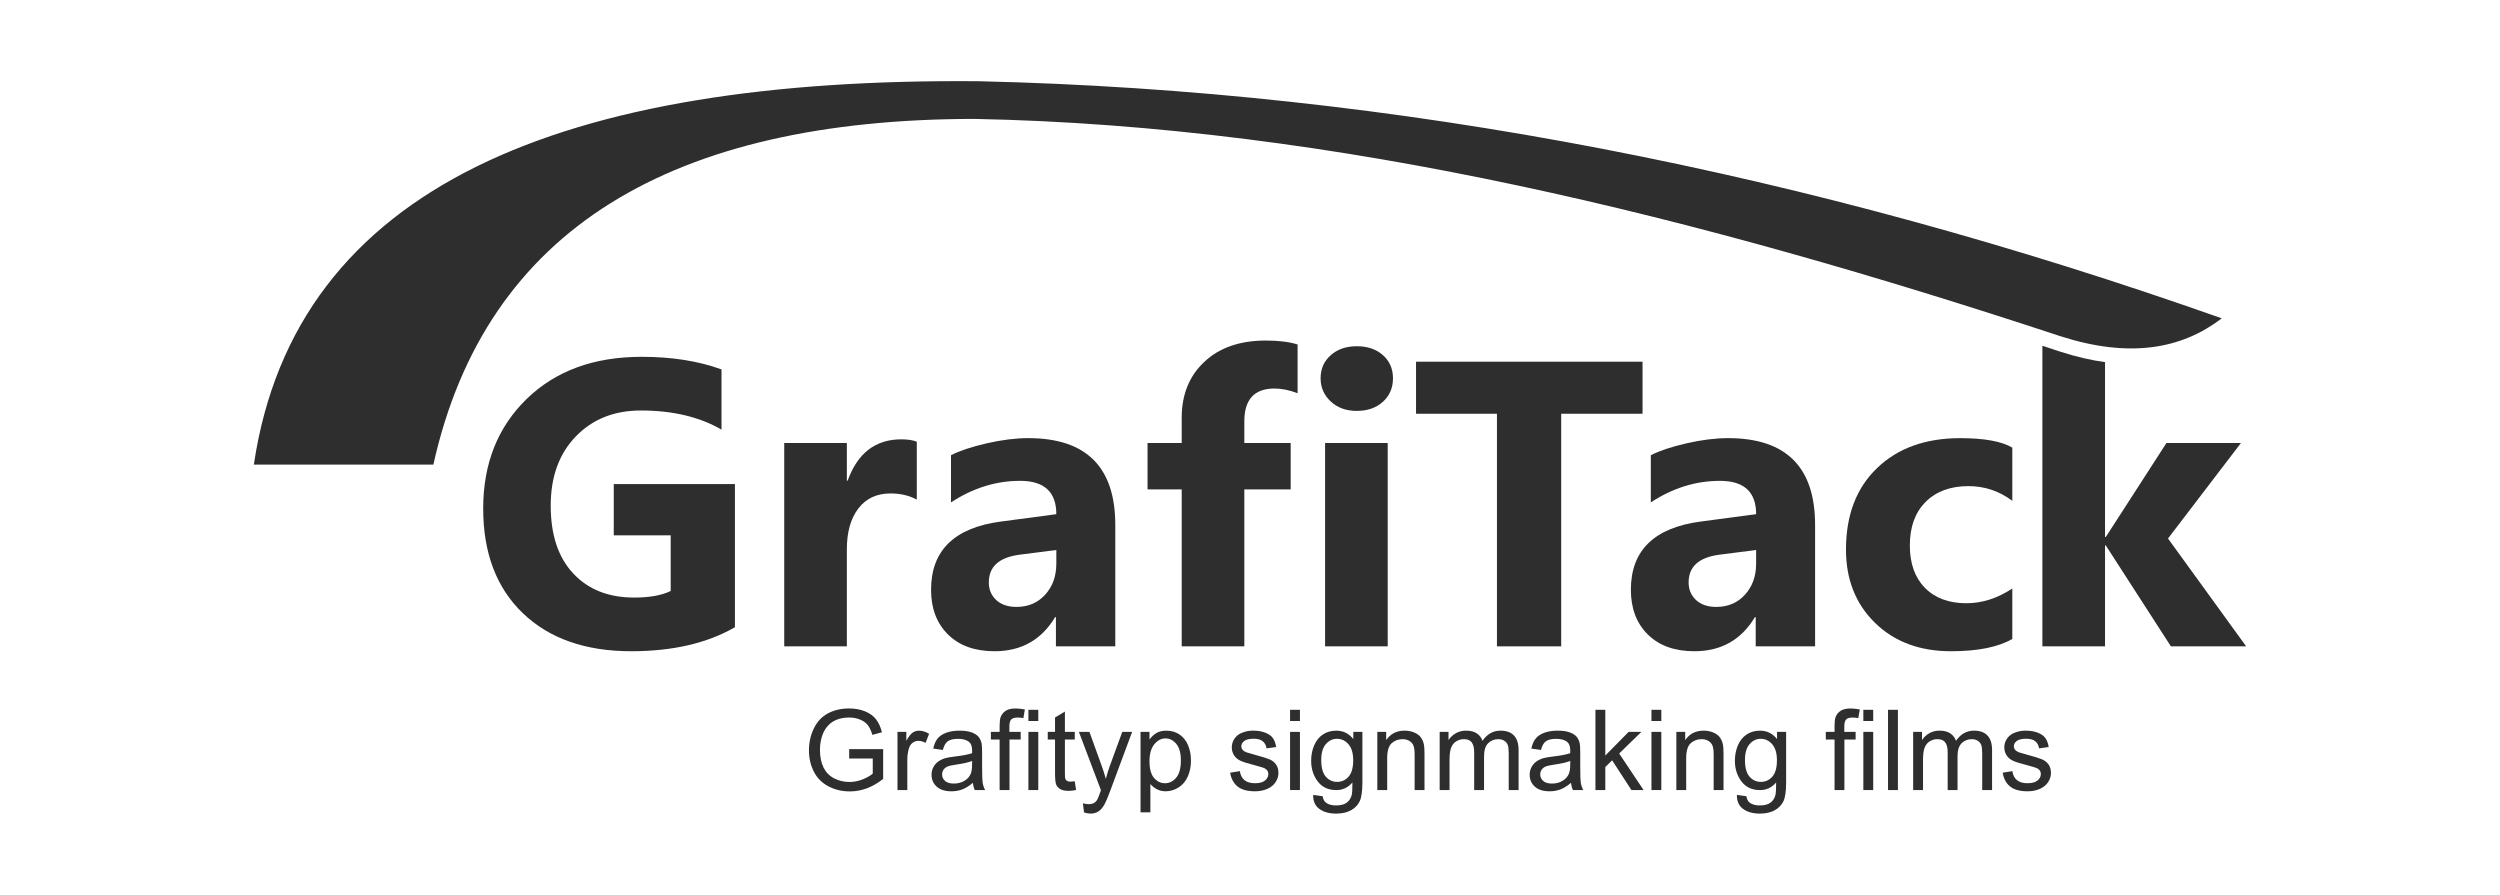
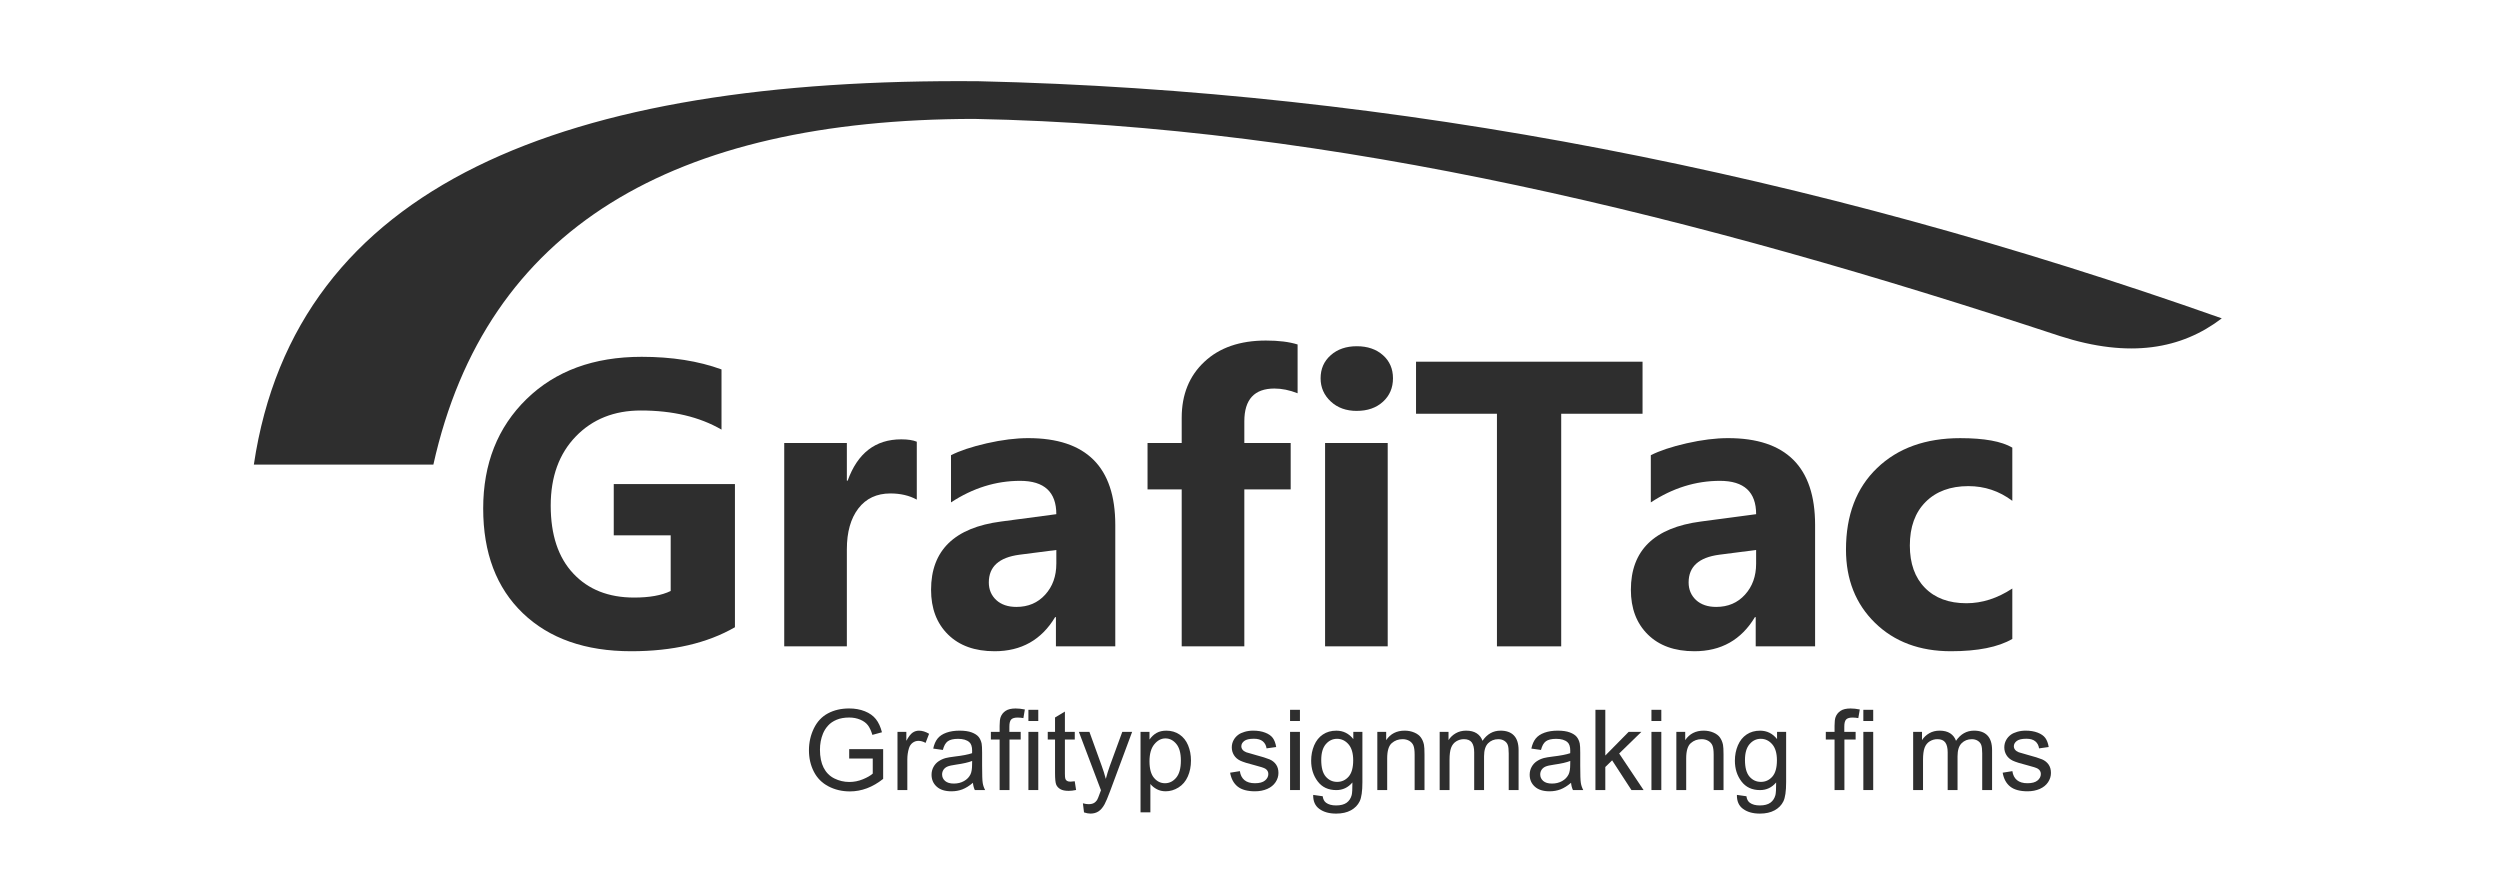
<svg xmlns="http://www.w3.org/2000/svg" xml:space="preserve" width="42.958mm" height="15.375mm" version="1.1" style="shape-rendering:geometricPrecision; text-rendering:geometricPrecision; image-rendering:optimizeQuality; fill-rule:evenodd; clip-rule:evenodd" viewBox="0 0 1405.9 503.17">
  <defs>
    <style type="text/css">
   
    .fil0 {fill:none}
    .fil2 {fill:#2E2E2E}
    .fil1 {fill:#2E2E2E;fill-rule:nonzero}
   
  </style>
  </defs>
  <g id="Layer_x0020_1">
    <rect class="fil0" x="-0" width="1405.9" height="503.17" />
    <g id="_2205828001296">
      <g id="_775161692704">
        <path class="fil1" d="M413.3 352.73c-15.63,9 -35.07,13.49 -58.32,13.49 -25.77,0 -46.08,-7.13 -60.95,-21.38 -14.86,-14.26 -22.3,-33.89 -22.3,-58.89 0,-25.16 8.12,-45.66 24.36,-61.52 16.24,-15.85 37.81,-23.78 64.76,-23.78 17,0 31.94,2.36 44.9,7.09l0 33.85c-12.35,-7.16 -27.48,-10.75 -45.36,-10.75 -14.94,0 -27.14,4.84 -36.55,14.56 -9.42,9.72 -14.14,22.72 -14.14,38.92 0,16.46 4.23,29.2 12.69,38.19 8.42,9.03 19.86,13.53 34.23,13.53 8.61,0 15.47,-1.22 20.55,-3.7l0 -31.29 -32.02 0 0 -28.82 68.15 0 0 80.5 0 0z" />
        <path class="fil1" d="M515.57 280.96c-4.23,-2.32 -9.19,-3.47 -14.86,-3.47 -7.66,0 -13.68,2.82 -17.99,8.42 -4.31,5.64 -6.48,13.26 -6.48,22.94l0 54.62 -35.22 0 0 -114.35 35.22 0 0 21.19 0.45 0c5.57,-15.51 15.63,-23.25 30.15,-23.25 3.73,0 6.63,0.46 8.73,1.34l0 32.55 0 0z" />
        <path class="fil1" d="M627.2 363.48l-33.39 0 0 -16.43 -0.46 0c-7.66,12.77 -18.98,19.17 -34.04,19.17 -11.09,0 -19.82,-3.13 -26.19,-9.42 -6.37,-6.29 -9.53,-14.67 -9.53,-25.15 0,-22.15 13.15,-34.95 39.41,-38.38l31.03 -4.12c0,-12.5 -6.78,-18.75 -20.35,-18.75 -13.61,0 -26.56,4.04 -38.88,12.12l0 -26.53c4.92,-2.51 11.62,-4.76 20.16,-6.71 8.54,-1.94 16.31,-2.9 23.29,-2.9 32.63,0 48.94,16.28 48.94,48.79l0 68.3 0 0zm-33.16 -46.46l0 -7.74 -20.78 2.67c-11.47,1.53 -17.19,6.71 -17.19,15.59 0,4 1.41,7.32 4.19,9.91 2.78,2.55 6.56,3.85 11.32,3.85 6.63,0 12.04,-2.29 16.2,-6.9 4.16,-4.57 6.25,-10.36 6.25,-17.38z" />
        <path class="fil1" d="M729.73 221.16c-4.54,-1.79 -8.88,-2.67 -13.04,-2.67 -11.28,0 -16.93,6.14 -16.93,18.44l0 12.2 26.07 0 0 26.07 -26.07 0 0 88.28 -35.22 0 0 -88.28 -19.21 0 0 -26.07 19.21 0 0 -14.18c0,-13.04 4.23,-23.52 12.73,-31.48 8.46,-7.97 20.01,-11.97 34.61,-11.97 7.13,0 13.07,0.72 17.84,2.21l0 27.44 0 0z" />
        <path class="fil1" d="M763.01 231.07c-5.95,0 -10.86,-1.75 -14.64,-5.3 -3.81,-3.54 -5.72,-7.89 -5.72,-13.04 0,-5.3 1.9,-9.64 5.72,-13 3.77,-3.35 8.69,-5.03 14.64,-5.03 6.02,0 10.94,1.68 14.71,5.03 3.77,3.35 5.64,7.7 5.64,13 0,5.33 -1.87,9.76 -5.64,13.19 -3.77,3.43 -8.69,5.14 -14.71,5.14l0 0zm17.38 132.41l-35.22 0 0 -114.35 35.22 0 0 114.35z" />
        <polygon class="fil1" points="923.7,232.67 877.96,232.67 877.96,363.48 841.82,363.48 841.82,232.67 796.32,232.67 796.32,203.4 923.7,203.4 " />
        <path class="fil1" d="M1020.73 363.48l-33.39 0 0 -16.43 -0.45 0c-7.66,12.77 -18.98,19.17 -34.04,19.17 -11.09,0 -19.82,-3.13 -26.18,-9.42 -6.37,-6.29 -9.53,-14.67 -9.53,-25.15 0,-22.15 13.15,-34.95 39.41,-38.38l31.03 -4.12c0,-12.5 -6.78,-18.75 -20.35,-18.75 -13.61,0 -26.57,4.04 -38.88,12.12l0 -26.53c4.92,-2.51 11.62,-4.76 20.16,-6.71 8.54,-1.94 16.31,-2.9 23.29,-2.9 32.63,0 48.94,16.28 48.94,48.79l0 68.3 0 0zm-33.16 -46.46l0 -7.74 -20.77 2.67c-11.47,1.53 -17.19,6.71 -17.19,15.59 0,4 1.41,7.32 4.19,9.91 2.79,2.55 6.56,3.85 11.32,3.85 6.63,0 12.04,-2.29 16.2,-6.9 4.15,-4.57 6.25,-10.36 6.25,-17.38z" />
        <path class="fil1" d="M1131.64 359.32c-7.97,4.61 -19.48,6.9 -34.53,6.9 -17.57,0 -31.83,-5.34 -42.69,-15.97 -10.86,-10.63 -16.31,-24.36 -16.31,-41.16 0,-19.4 5.83,-34.72 17.5,-45.89 11.66,-11.21 27.25,-16.81 46.77,-16.81 13.49,0 23.25,1.79 29.27,5.33l0 29.92c-7.36,-5.53 -15.59,-8.27 -24.7,-8.27 -10.1,0 -18.14,2.97 -24.05,8.88 -5.91,5.91 -8.88,14.07 -8.88,24.51 0,10.1 2.82,18.07 8.5,23.82 5.64,5.75 13.42,8.65 23.33,8.65 8.8,0 17.38,-2.75 25.8,-8.27l0 28.36 0 0z" />
-         <path class="fil2" d="M1263.15 363.48l-42.32 0 -36.6 -56.73 -0.45 0 0 56.73 -35.23 0 0 -169.03 9.92 3.27c8.94,2.88 17.36,4.83 25.31,5.92l0 98.31 0.45 0 34.09 -52.84 41.9 0 -41.02 53.72 43.96 60.66z" />
        <path class="fil1" d="M477.55 426.58l0 -5.3 19.1 0 0 16.73c-2.93,2.33 -5.96,4.1 -9.08,5.27 -3.12,1.18 -6.33,1.77 -9.61,1.77 -4.43,0 -8.46,-0.95 -12.08,-2.85 -3.61,-1.89 -6.36,-4.64 -8.19,-8.23 -1.85,-3.59 -2.77,-7.61 -2.77,-12.03 0,-4.39 0.91,-8.49 2.75,-12.3 1.84,-3.8 4.47,-6.63 7.92,-8.47 3.45,-1.85 7.42,-2.77 11.92,-2.77 3.26,0 6.21,0.52 8.85,1.58 2.64,1.06 4.71,2.53 6.2,4.41 1.5,1.89 2.64,4.36 3.42,7.4l-5.39 1.47c-0.68,-2.29 -1.53,-4.1 -2.52,-5.42 -1.01,-1.32 -2.44,-2.37 -4.31,-3.15 -1.86,-0.79 -3.93,-1.19 -6.21,-1.19 -2.72,0 -5.08,0.42 -7.07,1.25 -1.99,0.83 -3.58,1.92 -4.81,3.29 -1.22,1.35 -2.17,2.85 -2.84,4.46 -1.15,2.81 -1.72,5.83 -1.72,9.1 0,4.03 0.69,7.41 2.07,10.13 1.39,2.71 3.4,4.73 6.04,6.04 2.65,1.31 5.45,1.97 8.43,1.97 2.59,0 5.11,-0.5 7.56,-1.5 2.46,-1.01 4.32,-2.07 5.59,-3.21l0 -8.46 -13.24 0 0 0z" />
        <path id="_1" class="fil1" d="M504.71 444.3l0 -32.72 4.98 0 0 5.01c1.27,-2.32 2.45,-3.86 3.53,-4.59 1.08,-0.75 2.27,-1.11 3.56,-1.11 1.87,0 3.77,0.59 5.7,1.75l-1.97 5.12c-1.35,-0.76 -2.69,-1.14 -4.04,-1.14 -1.21,0 -2.29,0.37 -3.25,1.09 -0.96,0.72 -1.64,1.73 -2.05,3.02 -0.62,1.97 -0.93,4.12 -0.93,6.46l0 17.09 -5.55 0 0 0z" />
        <path id="_2" class="fil1" d="M547.14 440.2c-2.06,1.75 -4.05,2.98 -5.95,3.71 -1.9,0.72 -3.94,1.08 -6.13,1.08 -3.59,0 -6.36,-0.87 -8.29,-2.62 -1.93,-1.74 -2.9,-3.98 -2.9,-6.71 0,-1.59 0.37,-3.06 1.09,-4.38 0.74,-1.33 1.69,-2.38 2.87,-3.17 1.19,-0.8 2.51,-1.41 3.99,-1.82 1.09,-0.28 2.74,-0.56 4.94,-0.83 4.48,-0.52 7.79,-1.17 9.9,-1.9 0.02,-0.76 0.03,-1.24 0.03,-1.44 0,-2.25 -0.53,-3.84 -1.58,-4.76 -1.42,-1.25 -3.53,-1.87 -6.33,-1.87 -2.61,0 -4.55,0.46 -5.79,1.37 -1.25,0.92 -2.16,2.53 -2.76,4.87l-5.42 -0.76c0.49,-2.32 1.3,-4.2 2.44,-5.63 1.14,-1.43 2.78,-2.52 4.92,-3.3 2.13,-0.77 4.62,-1.16 7.44,-1.16 2.79,0 5.07,0.33 6.83,0.99 1.74,0.66 3.03,1.48 3.86,2.48 0.82,1 1.4,2.26 1.73,3.78 0.18,0.95 0.27,2.65 0.27,5.1l0 7.35c0,5.14 0.11,8.38 0.35,9.76 0.22,1.37 0.68,2.69 1.35,3.95l-5.8 0c-0.56,-1.17 -0.91,-2.53 -1.07,-4.1l-0 -0zm-0.44 -12.29c-2.02,0.82 -5.04,1.51 -9.08,2.08 -2.29,0.32 -3.91,0.69 -4.85,1.1 -0.95,0.41 -1.67,1.01 -2.19,1.78 -0.51,0.79 -0.78,1.66 -0.78,2.63 0,1.46 0.56,2.69 1.68,3.67 1.12,0.98 2.76,1.47 4.92,1.47 2.13,0 4.04,-0.46 5.7,-1.4 1.66,-0.92 2.89,-2.2 3.67,-3.8 0.6,-1.25 0.89,-3.09 0.89,-5.51l0.03 -2.02 -0 0z" />
        <path id="_3" class="fil1" d="M562.15 444.3l0 -28.43 -4.92 0 0 -4.29 4.92 0 0 -3.47c0,-2.19 0.19,-3.82 0.58,-4.88 0.54,-1.43 1.46,-2.6 2.8,-3.49 1.34,-0.89 3.22,-1.33 5.63,-1.33 1.56,0 3.29,0.19 5.18,0.56l-0.83 4.85c-1.16,-0.2 -2.24,-0.3 -3.27,-0.3 -1.68,0 -2.87,0.36 -3.57,1.07 -0.69,0.71 -1.04,2.05 -1.04,4l0 2.99 6.37 0 0 4.29 -6.3 0 0 28.43 -5.55 0 0 0z" />
        <path id="_4" class="fil1" d="M578.34 405.46l0 -6.3 5.55 0 0 6.3 -5.55 0zm0 38.83l0 -32.72 5.55 0 0 32.72 -5.55 0z" />
        <path id="_5" class="fil1" d="M604.39 439.35l0.76 4.9c-1.55,0.33 -2.95,0.49 -4.17,0.49 -2.01,0 -3.56,-0.31 -4.67,-0.96 -1.1,-0.64 -1.88,-1.47 -2.33,-2.51 -0.45,-1.04 -0.67,-3.23 -0.67,-6.56l0 -18.85 -4.1 0 0 -4.29 4.1 0 0 -8.09 5.55 -3.33 0 11.42 5.55 0 0 4.29 -5.55 0 0 19.16c0,1.59 0.09,2.61 0.29,3.06 0.19,0.45 0.5,0.81 0.94,1.08 0.44,0.26 1.07,0.4 1.89,0.4 0.61,0 1.42,-0.08 2.42,-0.22l0 -0z" />
        <path id="_6" class="fil1" d="M609.61 456.87l-0.63 -5.13c1.22,0.32 2.27,0.49 3.17,0.49 1.24,0 2.23,-0.21 2.97,-0.62 0.75,-0.41 1.35,-0.99 1.83,-1.72 0.34,-0.56 0.91,-1.93 1.69,-4.14 0.11,-0.3 0.27,-0.76 0.5,-1.35l-12.42 -32.83 5.93 0 6.83 18.89c0.89,2.39 1.68,4.91 2.39,7.56 0.64,-2.49 1.4,-4.95 2.28,-7.37l6.98 -19.08 5.54 0 -12.37 33.29c-1.34,3.58 -2.37,6.04 -3.12,7.4 -0.99,1.82 -2.12,3.15 -3.39,4 -1.28,0.85 -2.8,1.27 -4.57,1.27 -1.07,0 -2.27,-0.22 -3.58,-0.66l-0 -0z" />
        <path id="_7" class="fil1" d="M641.39 456.84l0 -45.26 5.04 0 0 4.3c1.19,-1.66 2.53,-2.91 4.04,-3.74 1.49,-0.83 3.31,-1.25 5.44,-1.25 2.79,0 5.25,0.71 7.39,2.15 2.13,1.43 3.74,3.46 4.83,6.06 1.08,2.61 1.63,5.47 1.63,8.59 0,3.33 -0.6,6.34 -1.8,9.01 -1.19,2.67 -2.94,4.72 -5.23,6.15 -2.28,1.42 -4.69,2.13 -7.21,2.13 -1.85,0 -3.51,-0.39 -4.97,-1.17 -1.47,-0.78 -2.67,-1.75 -3.62,-2.94l0 15.96 -5.55 0 0 0zm5.04 -28.7c0,4.19 0.85,7.29 2.54,9.3 1.7,2.01 3.76,3.01 6.18,3.01 2.46,0 4.56,-1.04 6.3,-3.12 1.75,-2.08 2.63,-5.3 2.63,-9.65 0,-4.16 -0.85,-7.27 -2.57,-9.34 -1.71,-2.07 -3.75,-3.1 -6.12,-3.1 -2.36,0 -4.43,1.1 -6.24,3.3 -1.82,2.21 -2.72,5.4 -2.72,9.6l0 0z" />
        <path id="_8" class="fil1" d="M691.76 434.53l5.49 -0.88c0.3,2.2 1.17,3.88 2.57,5.05 1.41,1.17 3.38,1.75 5.91,1.75 2.55,0 4.44,-0.51 5.68,-1.55 1.23,-1.03 1.85,-2.25 1.85,-3.65 0,-1.25 -0.56,-2.24 -1.66,-2.95 -0.78,-0.49 -2.67,-1.11 -5.67,-1.88 -4.05,-1.02 -6.86,-1.9 -8.44,-2.65 -1.56,-0.76 -2.75,-1.79 -3.56,-3.11 -0.81,-1.31 -1.22,-2.77 -1.22,-4.37 0,-1.46 0.33,-2.8 1,-4.05 0.67,-1.24 1.57,-2.27 2.72,-3.09 0.86,-0.63 2.04,-1.17 3.52,-1.61 1.49,-0.44 3.08,-0.66 4.78,-0.66 2.57,0 4.81,0.37 6.75,1.12 1.94,0.74 3.37,1.74 4.3,3 0.91,1.27 1.55,2.96 1.9,5.09l-5.42 0.76c-0.24,-1.7 -0.96,-3.03 -2.13,-3.99 -1.17,-0.96 -2.83,-1.43 -4.99,-1.43 -2.53,0 -4.35,0.42 -5.43,1.26 -1.08,0.84 -1.63,1.83 -1.63,2.95 0,0.71 0.22,1.36 0.67,1.94 0.45,0.59 1.16,1.08 2.12,1.47 0.56,0.21 2.18,0.68 4.89,1.42 3.91,1.04 6.64,1.9 8.19,2.56 1.55,0.66 2.78,1.64 3.66,2.9 0.89,1.27 1.34,2.85 1.34,4.74 0,1.84 -0.54,3.57 -1.62,5.2 -1.08,1.63 -2.64,2.89 -4.67,3.78 -2.04,0.89 -4.34,1.34 -6.9,1.34 -4.24,0 -7.49,-0.88 -9.72,-2.64 -2.23,-1.76 -3.65,-4.37 -4.27,-7.83l0 0z" />
        <path id="_9" class="fil1" d="M725.48 405.46l0 -6.3 5.55 0 0 6.3 -5.55 0zm0 38.83l0 -32.72 5.55 0 0 32.72 -5.55 0z" />
        <path id="_10" class="fil1" d="M738.47 447.01l5.36 0.76c0.22,1.66 0.85,2.87 1.88,3.64 1.37,1.02 3.26,1.53 5.64,1.53 2.56,0 4.55,-0.52 5.95,-1.53 1.4,-1.02 2.34,-2.46 2.84,-4.3 0.28,-1.13 0.42,-3.49 0.4,-7.09 -2.43,2.86 -5.44,4.29 -9.06,4.29 -4.5,0 -7.99,-1.62 -10.44,-4.87 -2.47,-3.24 -3.7,-7.12 -3.7,-11.65 0,-3.12 0.57,-6 1.69,-8.64 1.12,-2.64 2.76,-4.67 4.91,-6.11 2.14,-1.44 4.66,-2.15 7.57,-2.15 3.86,0 7.04,1.58 9.54,4.73l0 -4.04 5.11 0 0 28.25c0,5.1 -0.51,8.7 -1.55,10.82 -1.03,2.12 -2.68,3.8 -4.92,5.03 -2.25,1.23 -5.01,1.85 -8.29,1.85 -3.9,0 -7.04,-0.87 -9.44,-2.63 -2.41,-1.74 -3.56,-4.38 -3.48,-7.9l0 0zm4.54 -19.63c0,4.27 0.85,7.4 2.55,9.36 1.71,1.97 3.85,2.95 6.41,2.95 2.55,0 4.69,-0.98 6.42,-2.93 1.72,-1.96 2.59,-5.02 2.59,-9.21 0,-3.99 -0.89,-7.01 -2.67,-9.04 -1.77,-2.03 -3.92,-3.04 -6.42,-3.04 -2.47,0 -4.56,1 -6.29,2.99 -1.72,2 -2.59,4.96 -2.59,8.9z" />
        <path id="_11" class="fil1" d="M774.55 444.3l0 -32.72 4.98 0 0 4.64c2.4,-3.56 5.86,-5.34 10.39,-5.34 1.98,0 3.78,0.36 5.43,1.06 1.65,0.7 2.89,1.64 3.71,2.79 0.82,1.15 1.4,2.51 1.72,4.09 0.2,1.03 0.3,2.82 0.3,5.39l0 20.09 -5.55 0 0 -19.88c0,-2.26 -0.21,-3.95 -0.64,-5.07 -0.43,-1.11 -1.2,-2.01 -2.29,-2.68 -1.09,-0.66 -2.39,-1 -3.86,-1 -2.35,0 -4.38,0.74 -6.09,2.25 -1.71,1.5 -2.56,4.34 -2.56,8.52l0 17.85 -5.55 0 0 0z" />
        <path id="_12" class="fil1" d="M809.61 444.3l0 -32.72 4.98 0 0 4.62c1.02,-1.59 2.38,-2.89 4.08,-3.86 1.7,-0.98 3.64,-1.46 5.81,-1.46 2.42,0 4.4,0.5 5.95,1.5 1.54,1.01 2.64,2.41 3.27,4.21 2.61,-3.81 5.98,-5.71 10.14,-5.71 3.26,0 5.77,0.89 7.51,2.69 1.75,1.8 2.64,4.56 2.64,8.29l0 22.43 -5.55 0 0 -20.59c0,-2.21 -0.19,-3.81 -0.55,-4.78 -0.36,-0.98 -1.01,-1.75 -1.96,-2.35 -0.95,-0.6 -2.06,-0.89 -3.33,-0.89 -2.31,0 -4.22,0.77 -5.75,2.29 -1.52,1.53 -2.28,3.98 -2.28,7.34l0 18.98 -5.55 0 0 -21.23c0,-2.46 -0.45,-4.31 -1.35,-5.54 -0.9,-1.23 -2.39,-1.85 -4.43,-1.85 -1.55,0 -2.99,0.41 -4.32,1.23 -1.33,0.82 -2.28,2.02 -2.88,3.61 -0.59,1.57 -0.88,3.86 -0.88,6.83l0 16.96 -5.55 0 0 0z" />
        <path id="_13" class="fil1" d="M883.5 440.2c-2.06,1.75 -4.05,2.98 -5.95,3.71 -1.9,0.72 -3.94,1.08 -6.13,1.08 -3.59,0 -6.36,-0.87 -8.29,-2.62 -1.93,-1.74 -2.9,-3.98 -2.9,-6.71 0,-1.59 0.37,-3.06 1.09,-4.38 0.74,-1.33 1.69,-2.38 2.87,-3.17 1.18,-0.8 2.51,-1.41 3.99,-1.82 1.09,-0.28 2.74,-0.56 4.94,-0.83 4.47,-0.52 7.79,-1.17 9.9,-1.9 0.02,-0.76 0.03,-1.24 0.03,-1.44 0,-2.25 -0.53,-3.84 -1.58,-4.76 -1.42,-1.25 -3.53,-1.87 -6.33,-1.87 -2.61,0 -4.55,0.46 -5.79,1.37 -1.25,0.92 -2.16,2.53 -2.76,4.87l-5.42 -0.76c0.49,-2.32 1.3,-4.2 2.44,-5.63 1.14,-1.43 2.78,-2.52 4.92,-3.3 2.13,-0.77 4.62,-1.16 7.44,-1.16 2.79,0 5.07,0.33 6.83,0.99 1.74,0.66 3.03,1.48 3.86,2.48 0.82,1 1.4,2.26 1.73,3.78 0.18,0.95 0.27,2.65 0.27,5.1l0 7.35c0,5.14 0.11,8.38 0.35,9.76 0.22,1.37 0.68,2.69 1.35,3.95l-5.8 0c-0.56,-1.17 -0.91,-2.53 -1.07,-4.1l-0 -0zm-0.44 -12.29c-2.02,0.82 -5.04,1.51 -9.08,2.08 -2.29,0.32 -3.91,0.69 -4.85,1.1 -0.95,0.41 -1.67,1.01 -2.19,1.78 -0.51,0.79 -0.78,1.66 -0.78,2.63 0,1.46 0.56,2.69 1.68,3.67 1.12,0.98 2.76,1.47 4.92,1.47 2.13,0 4.04,-0.46 5.7,-1.4 1.66,-0.92 2.89,-2.2 3.67,-3.8 0.6,-1.25 0.89,-3.09 0.89,-5.51l0.03 -2.02 -0 0z" />
        <polygon id="_14" class="fil1" points="897.21,444.3 897.21,399.16 902.76,399.16 902.76,424.87 915.87,411.58 923.03,411.58 910.55,423.73 924.29,444.3 917.46,444.3 906.6,427.58 902.76,431.32 902.76,444.3 " />
        <path id="_15" class="fil1" d="M928.71 405.46l0 -6.3 5.55 0 0 6.3 -5.55 0zm0 38.83l0 -32.72 5.55 0 0 32.72 -5.55 0z" />
        <path id="_16" class="fil1" d="M942.71 444.3l0 -32.72 4.98 0 0 4.64c2.4,-3.56 5.86,-5.34 10.39,-5.34 1.97,0 3.78,0.36 5.43,1.06 1.65,0.7 2.89,1.64 3.71,2.79 0.82,1.15 1.4,2.51 1.72,4.09 0.2,1.03 0.3,2.82 0.3,5.39l0 20.09 -5.55 0 0 -19.88c0,-2.26 -0.21,-3.95 -0.64,-5.07 -0.43,-1.11 -1.2,-2.01 -2.29,-2.68 -1.09,-0.66 -2.39,-1 -3.86,-1 -2.36,0 -4.38,0.74 -6.09,2.25 -1.71,1.5 -2.57,4.34 -2.57,8.52l0 17.85 -5.55 0 0 0z" />
        <path id="_17" class="fil1" d="M976.76 447.01l5.36 0.76c0.22,1.66 0.85,2.87 1.88,3.64 1.38,1.02 3.26,1.53 5.64,1.53 2.57,0 4.55,-0.52 5.95,-1.53 1.4,-1.02 2.34,-2.46 2.84,-4.3 0.28,-1.13 0.42,-3.49 0.4,-7.09 -2.43,2.86 -5.44,4.29 -9.06,4.29 -4.5,0 -7.98,-1.62 -10.44,-4.87 -2.47,-3.24 -3.7,-7.12 -3.7,-11.65 0,-3.12 0.57,-6 1.69,-8.64 1.13,-2.64 2.77,-4.67 4.91,-6.11 2.14,-1.44 4.67,-2.15 7.57,-2.15 3.86,0 7.04,1.58 9.54,4.73l0 -4.04 5.11 0 0 28.25c0,5.1 -0.51,8.7 -1.55,10.82 -1.03,2.12 -2.68,3.8 -4.92,5.03 -2.25,1.23 -5.01,1.85 -8.29,1.85 -3.9,0 -7.04,-0.87 -9.44,-2.63 -2.41,-1.74 -3.56,-4.38 -3.48,-7.9l0 0zm4.54 -19.63c0,4.27 0.85,7.4 2.55,9.36 1.71,1.97 3.85,2.95 6.41,2.95 2.55,0 4.69,-0.98 6.42,-2.93 1.72,-1.96 2.59,-5.02 2.59,-9.21 0,-3.99 -0.89,-7.01 -2.67,-9.04 -1.78,-2.03 -3.92,-3.04 -6.42,-3.04 -2.47,0 -4.56,1 -6.29,2.99 -1.72,2 -2.59,4.96 -2.59,8.9z" />
        <path id="_18" class="fil1" d="M1031.68 444.3l0 -28.43 -4.92 0 0 -4.29 4.92 0 0 -3.47c0,-2.19 0.19,-3.82 0.58,-4.88 0.54,-1.43 1.46,-2.6 2.8,-3.49 1.33,-0.89 3.21,-1.33 5.63,-1.33 1.56,0 3.29,0.19 5.18,0.56l-0.83 4.85c-1.16,-0.2 -2.24,-0.3 -3.27,-0.3 -1.68,0 -2.87,0.36 -3.57,1.07 -0.69,0.71 -1.04,2.05 -1.04,4l0 2.99 6.37 0 0 4.29 -6.31 0 0 28.43 -5.55 0 0 0z" />
        <path id="_19" class="fil1" d="M1047.87 405.46l0 -6.3 5.55 0 0 6.3 -5.55 0zm0 38.83l0 -32.72 5.55 0 0 32.72 -5.55 0z" />
-         <polygon id="_20" class="fil1" points="1061.75,444.3 1061.75,399.16 1067.3,399.16 1067.3,444.3 " />
        <path id="_21" class="fil1" d="M1075.88 444.3l0 -32.72 4.98 0 0 4.62c1.02,-1.59 2.39,-2.89 4.09,-3.86 1.7,-0.98 3.64,-1.46 5.81,-1.46 2.42,0 4.4,0.5 5.95,1.5 1.54,1.01 2.63,2.41 3.27,4.21 2.61,-3.81 5.98,-5.71 10.14,-5.71 3.26,0 5.77,0.89 7.51,2.69 1.75,1.8 2.63,4.56 2.63,8.29l0 22.43 -5.55 0 0 -20.59c0,-2.21 -0.19,-3.81 -0.55,-4.78 -0.36,-0.98 -1.01,-1.75 -1.96,-2.35 -0.95,-0.6 -2.06,-0.89 -3.33,-0.89 -2.31,0 -4.22,0.77 -5.75,2.29 -1.53,1.53 -2.28,3.98 -2.28,7.34l0 18.98 -5.55 0 0 -21.23c0,-2.46 -0.45,-4.31 -1.35,-5.54 -0.9,-1.23 -2.39,-1.85 -4.43,-1.85 -1.55,0 -2.99,0.41 -4.32,1.23 -1.33,0.82 -2.28,2.02 -2.88,3.61 -0.59,1.57 -0.88,3.86 -0.88,6.83l0 16.96 -5.55 0 0 0z" />
        <path id="_22" class="fil1" d="M1126.19 434.53l5.49 -0.88c0.3,2.2 1.17,3.88 2.58,5.05 1.41,1.17 3.38,1.75 5.9,1.75 2.55,0 4.44,-0.51 5.68,-1.55 1.23,-1.03 1.85,-2.25 1.85,-3.65 0,-1.25 -0.56,-2.24 -1.66,-2.95 -0.78,-0.49 -2.67,-1.11 -5.67,-1.88 -4.05,-1.02 -6.86,-1.9 -8.44,-2.65 -1.57,-0.76 -2.75,-1.79 -3.56,-3.11 -0.81,-1.31 -1.22,-2.77 -1.22,-4.37 0,-1.46 0.34,-2.8 1,-4.05 0.67,-1.24 1.58,-2.27 2.72,-3.09 0.86,-0.63 2.04,-1.17 3.52,-1.61 1.49,-0.44 3.08,-0.66 4.78,-0.66 2.56,0 4.81,0.37 6.75,1.12 1.94,0.74 3.37,1.74 4.3,3 0.92,1.27 1.55,2.96 1.9,5.09l-5.42 0.76c-0.24,-1.7 -0.96,-3.03 -2.13,-3.99 -1.18,-0.96 -2.84,-1.43 -4.99,-1.43 -2.53,0 -4.35,0.42 -5.43,1.26 -1.08,0.84 -1.63,1.83 -1.63,2.95 0,0.71 0.22,1.36 0.67,1.94 0.45,0.59 1.16,1.08 2.12,1.47 0.56,0.21 2.17,0.68 4.89,1.42 3.91,1.04 6.64,1.9 8.19,2.56 1.55,0.66 2.77,1.64 3.66,2.9 0.89,1.27 1.34,2.85 1.34,4.74 0,1.84 -0.54,3.57 -1.62,5.2 -1.08,1.63 -2.64,2.89 -4.66,3.78 -2.04,0.89 -4.34,1.34 -6.9,1.34 -4.24,0 -7.49,-0.88 -9.72,-2.64 -2.23,-1.76 -3.65,-4.37 -4.26,-7.83l-0 0z" />
        <path class="fil2" d="M243.7 261.28c-33.65,0 -67.3,0 -100.95,0 23.41,-157.52 174.73,-217.61 407.53,-215.61 234.75,5.39 467.74,51.53 699.16,133.35 -22.59,17.27 -51.78,22.61 -90.97,9.97 -203.56,-67.15 -407.12,-118.18 -610.67,-122.13 -169.16,0.24 -274.51,61.24 -304.09,194.42l0 0z" />
      </g>
    </g>
  </g>
</svg>